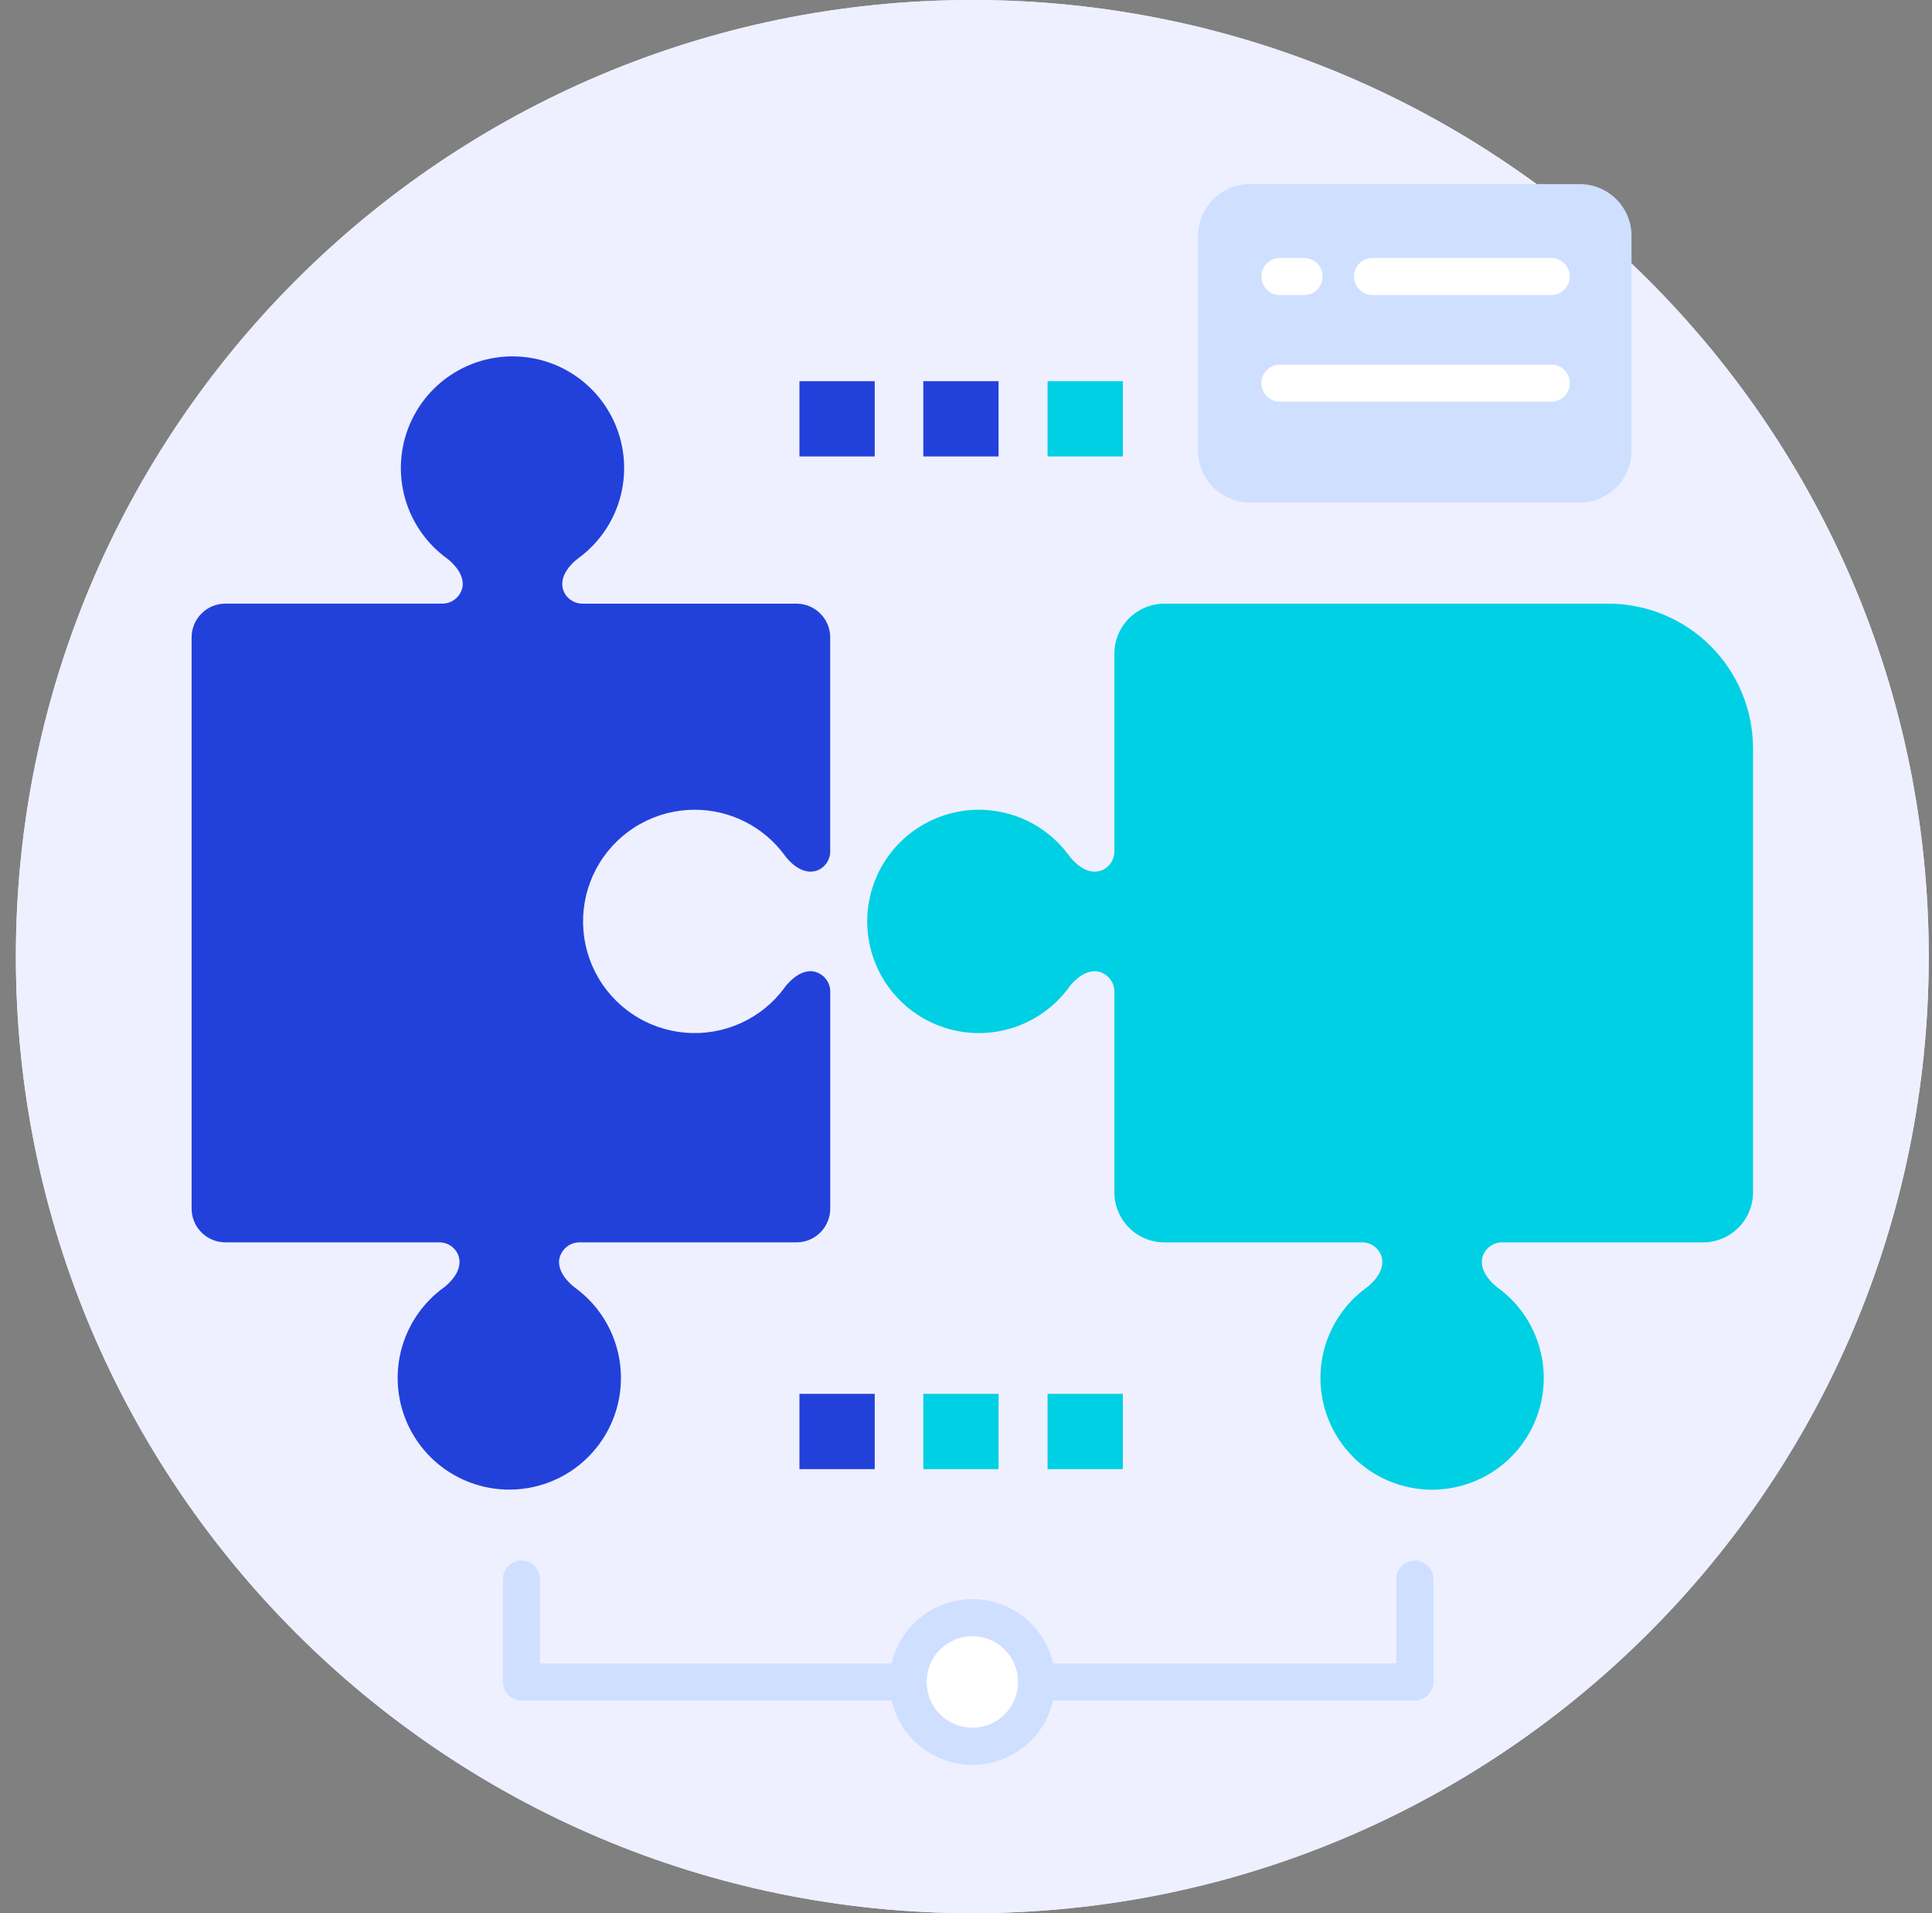
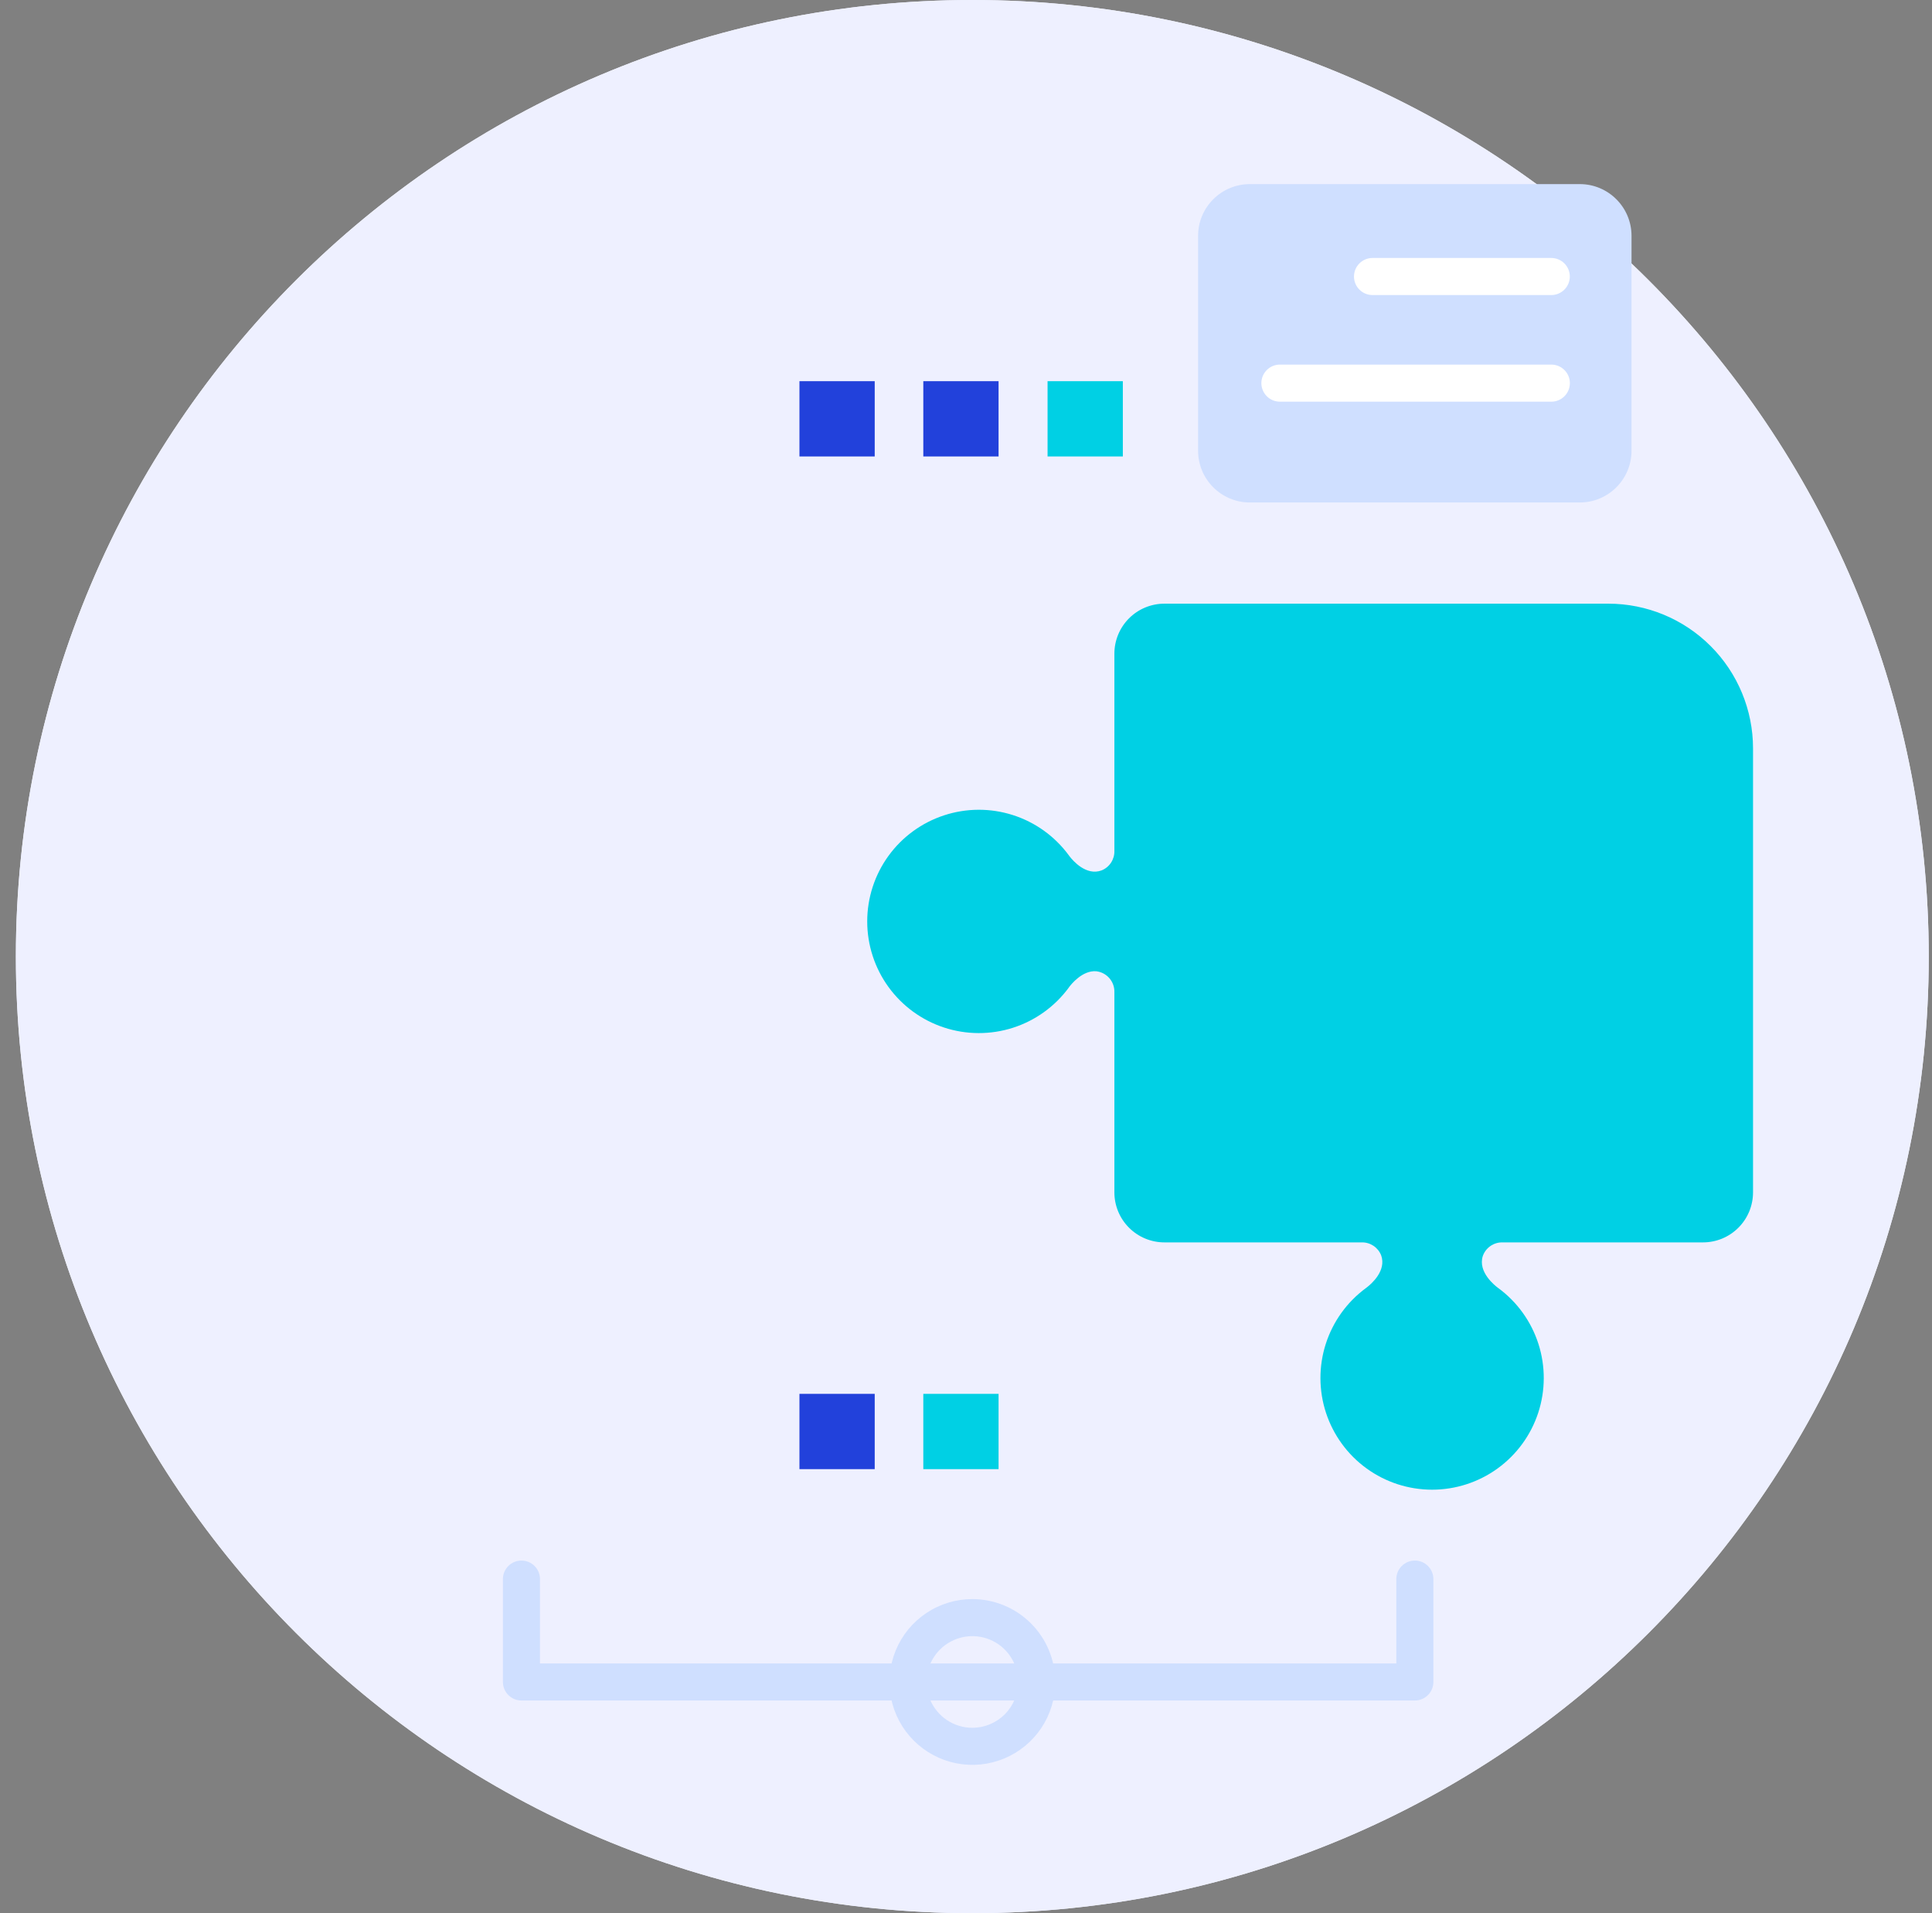
<svg xmlns="http://www.w3.org/2000/svg" width="101" height="100" viewBox="0 0 101 100" fill="none">
  <rect x="0" y="0" width="101" height="100" fill="#808080" stroke="none" />
  <path d="M50.83 100C78.444 100 100.83 77.614 100.83 50C100.83 22.386 78.444 0 50.83 0C23.216 0 0.83 22.386 0.83 50C0.83 77.614 23.216 100 50.83 100Z" fill="#EEF0FF" />
  <path d="M50.83 100C78.444 100 100.83 77.614 100.83 50C100.83 22.386 78.444 0 50.83 0C23.216 0 0.83 22.386 0.83 50C0.83 77.614 23.216 100 50.83 100Z" fill="#EEF0FF" />
  <path d="M77.515 65.657C77.254 66.492 78.153 67.196 78.302 67.308C78.311 67.315 78.316 67.32 78.323 67.324H78.325C79.316 68.052 80.051 69.075 80.426 70.247C80.801 71.418 80.797 72.678 80.413 73.847C80.03 75.015 79.287 76.033 78.291 76.754C77.295 77.476 76.097 77.864 74.867 77.864C73.637 77.864 72.438 77.476 71.442 76.754C70.446 76.033 69.704 75.015 69.32 73.847C68.937 72.678 68.932 71.418 69.307 70.247C69.682 69.075 70.418 68.052 71.409 67.324C71.409 67.324 71.428 67.308 71.464 67.282C71.688 67.11 72.495 66.414 72.202 65.61C72.121 65.408 71.98 65.235 71.799 65.115C71.617 64.995 71.404 64.933 71.186 64.938H60.872C60.529 64.938 60.189 64.87 59.872 64.739C59.554 64.607 59.266 64.415 59.023 64.172C58.78 63.929 58.588 63.641 58.456 63.324C58.325 63.007 58.257 62.666 58.257 62.323V51.857C58.264 51.589 58.17 51.329 57.994 51.127C57.818 50.925 57.573 50.797 57.308 50.766C56.578 50.711 55.988 51.462 55.887 51.599C55.882 51.605 55.877 51.612 55.873 51.619V51.621C55.144 52.611 54.122 53.346 52.951 53.721C51.779 54.095 50.52 54.091 49.352 53.707C48.184 53.324 47.166 52.581 46.445 51.585C45.724 50.589 45.336 49.391 45.336 48.162C45.336 46.932 45.724 45.734 46.445 44.738C47.166 43.743 48.184 43 49.352 42.617C50.52 42.233 51.779 42.228 52.951 42.603C54.122 42.977 55.144 43.712 55.873 44.703C55.873 44.703 55.887 44.722 55.915 44.76C56.087 44.985 56.781 45.791 57.585 45.496C57.787 45.415 57.96 45.275 58.08 45.093C58.2 44.911 58.262 44.697 58.257 44.48V34.168C58.257 33.825 58.325 33.484 58.456 33.167C58.588 32.85 58.78 32.562 59.023 32.319C59.266 32.076 59.554 31.884 59.871 31.752C60.189 31.621 60.529 31.553 60.872 31.553H84.08C86.086 31.553 88.01 32.35 89.428 33.769C90.847 35.187 91.644 37.111 91.644 39.117V62.323C91.644 62.666 91.576 63.007 91.445 63.324C91.313 63.641 91.121 63.929 90.878 64.172C90.635 64.415 90.347 64.607 90.03 64.739C89.712 64.87 89.372 64.938 89.029 64.938H78.545C78.319 64.933 78.098 65.001 77.913 65.13C77.728 65.259 77.588 65.444 77.515 65.657Z" fill="#00D0E4" />
  <path d="M82.585 9.623H65.34C63.845 9.623 62.633 10.834 62.633 12.329V23.557C62.633 25.052 63.845 26.264 65.34 26.264H82.585C84.08 26.264 85.292 25.052 85.292 23.557V12.329C85.292 10.834 84.08 9.623 82.585 9.623Z" fill="#CFDFFF" />
-   <path d="M68.177 15.422H66.908C66.651 15.422 66.405 15.32 66.223 15.138C66.042 14.957 65.939 14.71 65.939 14.453C65.939 14.196 66.042 13.95 66.223 13.768C66.405 13.586 66.651 13.484 66.908 13.484H68.177C68.434 13.484 68.681 13.586 68.862 13.768C69.044 13.95 69.146 14.196 69.146 14.453C69.146 14.71 69.044 14.957 68.862 15.138C68.681 15.32 68.434 15.422 68.177 15.422Z" fill="white" />
  <path d="M81.097 15.422H71.752C71.495 15.422 71.249 15.32 71.067 15.138C70.885 14.957 70.783 14.71 70.783 14.453C70.783 14.196 70.885 13.95 71.067 13.768C71.249 13.586 71.495 13.484 71.752 13.484H81.097C81.354 13.484 81.6 13.586 81.782 13.768C81.964 13.95 82.066 14.196 82.066 14.453C82.066 14.71 81.964 14.957 81.782 15.138C81.6 15.32 81.354 15.422 81.097 15.422Z" fill="white" />
  <path d="M81.1 20.995H66.91C66.653 20.995 66.407 20.893 66.225 20.711C66.044 20.529 65.941 20.283 65.941 20.026C65.941 19.769 66.044 19.522 66.225 19.341C66.407 19.159 66.653 19.057 66.91 19.057H81.1C81.357 19.057 81.603 19.159 81.785 19.341C81.967 19.522 82.069 19.769 82.069 20.026C82.069 20.283 81.967 20.529 81.785 20.711C81.603 20.893 81.357 20.995 81.1 20.995Z" fill="white" />
-   <path d="M36.316 42.325C37.231 42.324 38.134 42.538 38.951 42.952C39.768 43.364 40.476 43.965 41.018 44.703C41.018 44.703 41.031 44.722 41.059 44.76C41.231 44.984 41.925 45.791 42.73 45.496C42.932 45.415 43.104 45.274 43.224 45.093C43.344 44.911 43.406 44.697 43.401 44.48V33.318C43.401 32.85 43.216 32.401 42.884 32.069C42.553 31.738 42.104 31.552 41.636 31.552H30.472C30.252 31.556 30.035 31.493 29.853 31.37C29.671 31.247 29.53 31.07 29.452 30.865C29.172 30.068 29.972 29.378 30.194 29.207C30.232 29.18 30.252 29.165 30.252 29.165C31.242 28.436 31.977 27.413 32.352 26.242C32.726 25.071 32.721 23.812 32.338 22.643C31.954 21.475 31.212 20.458 30.216 19.737C29.22 19.015 28.022 18.627 26.793 18.627C25.563 18.627 24.365 19.015 23.369 19.737C22.373 20.458 21.63 21.475 21.247 22.643C20.863 23.812 20.859 25.071 21.233 26.242C21.608 27.413 22.343 28.436 23.333 29.165H23.335C23.343 29.169 23.35 29.174 23.355 29.18C23.492 29.282 24.243 29.869 24.19 30.602C24.159 30.867 24.029 31.112 23.827 31.288C23.625 31.463 23.365 31.557 23.097 31.551H11.781C11.313 31.551 10.864 31.737 10.533 32.068C10.202 32.399 10.016 32.849 10.016 33.317V63.169C10.015 63.401 10.061 63.631 10.15 63.846C10.238 64.06 10.368 64.255 10.532 64.419C10.696 64.583 10.891 64.713 11.105 64.802C11.32 64.891 11.549 64.936 11.781 64.936H22.945C23.165 64.932 23.381 64.996 23.563 65.118C23.745 65.241 23.885 65.417 23.964 65.622C24.244 66.419 23.446 67.109 23.223 67.281C23.186 67.307 23.166 67.323 23.166 67.323C22.175 68.051 21.441 69.074 21.066 70.245C20.691 71.416 20.696 72.676 21.08 73.844C21.463 75.012 22.206 76.03 23.201 76.751C24.197 77.472 25.395 77.86 26.625 77.86C27.855 77.86 29.053 77.472 30.049 76.751C31.044 76.03 31.787 75.012 32.171 73.844C32.554 72.676 32.559 71.416 32.184 70.245C31.81 69.074 31.075 68.051 30.084 67.323H30.082C30.075 67.319 30.068 67.314 30.062 67.307C29.925 67.206 29.174 66.618 29.227 65.886C29.259 65.62 29.388 65.376 29.59 65.2C29.792 65.024 30.052 64.93 30.32 64.936H41.638C41.87 64.936 42.099 64.891 42.314 64.802C42.528 64.713 42.723 64.583 42.887 64.419C43.05 64.255 43.18 64.06 43.269 63.846C43.358 63.631 43.403 63.401 43.403 63.169V51.855C43.41 51.588 43.316 51.328 43.14 51.126C42.964 50.924 42.719 50.795 42.454 50.765C41.724 50.71 41.134 51.461 41.032 51.598C41.028 51.604 41.023 51.611 41.019 51.617V51.62C40.428 52.423 39.642 53.062 38.734 53.475C37.826 53.887 36.827 54.061 35.834 53.978C34.84 53.895 33.884 53.56 33.056 53.002C32.229 52.445 31.559 51.686 31.108 50.796C30.658 49.906 30.444 48.915 30.485 47.919C30.527 46.923 30.823 45.953 31.345 45.104C31.867 44.254 32.599 43.553 33.469 43.066C34.34 42.58 35.32 42.324 36.317 42.324L36.316 42.325Z" fill="#2241DB" />
  <path d="M45.728 19.924H41.793V23.859H45.728V19.924Z" fill="#2241DB" />
  <path d="M52.203 19.924H48.268V23.859H52.203V19.924Z" fill="#2241DB" />
  <path d="M58.699 19.924H54.764V23.859H58.699V19.924Z" fill="#00D0E4" />
  <path d="M45.728 72.855H41.793V76.79H45.728V72.855Z" fill="#2241DB" />
  <path d="M52.203 72.855H48.268V76.79H52.203V72.855Z" fill="#00D0E4" />
-   <path d="M58.699 72.855H54.764V76.79H58.699V72.855Z" fill="#00D0E4" />
  <path d="M73.965 88.883H27.26C27.003 88.883 26.757 88.781 26.575 88.599C26.393 88.417 26.291 88.171 26.291 87.914V82.537C26.291 82.28 26.393 82.033 26.575 81.852C26.757 81.67 27.003 81.568 27.26 81.568C27.517 81.568 27.763 81.67 27.945 81.852C28.127 82.033 28.229 82.28 28.229 82.537V86.945H72.996V82.537C72.996 82.28 73.098 82.033 73.28 81.852C73.462 81.67 73.708 81.568 73.965 81.568C74.222 81.568 74.468 81.67 74.65 81.852C74.832 82.033 74.934 82.28 74.934 82.537V87.914C74.934 88.171 74.832 88.417 74.65 88.599C74.468 88.781 74.222 88.883 73.965 88.883Z" fill="#CFDFFF" />
-   <path d="M50.833 85.519C50.359 85.519 49.896 85.659 49.502 85.922C49.108 86.186 48.801 86.56 48.62 86.997C48.438 87.435 48.391 87.916 48.483 88.381C48.576 88.846 48.804 89.272 49.139 89.607C49.474 89.942 49.901 90.17 50.365 90.263C50.83 90.355 51.312 90.308 51.749 90.126C52.187 89.945 52.561 89.638 52.824 89.244C53.087 88.85 53.227 88.387 53.227 87.914C53.227 87.279 52.974 86.67 52.525 86.221C52.076 85.772 51.467 85.519 50.833 85.519Z" fill="white" />
  <path d="M50.833 83.582C49.976 83.582 49.138 83.836 48.426 84.312C47.713 84.788 47.158 85.465 46.83 86.256C46.502 87.048 46.416 87.919 46.583 88.76C46.75 89.6 47.163 90.372 47.769 90.978C48.375 91.584 49.147 91.997 49.988 92.164C50.828 92.331 51.7 92.245 52.491 91.917C53.283 91.589 53.96 91.034 54.436 90.322C54.912 89.609 55.166 88.771 55.166 87.914C55.164 86.766 54.708 85.664 53.895 84.852C53.083 84.04 51.982 83.583 50.833 83.582ZM50.833 90.309C50.359 90.309 49.896 90.169 49.502 89.906C49.108 89.642 48.801 89.268 48.62 88.831C48.439 88.393 48.392 87.912 48.484 87.447C48.576 86.982 48.804 86.556 49.139 86.221C49.474 85.886 49.901 85.658 50.366 85.565C50.83 85.473 51.312 85.52 51.749 85.701C52.187 85.883 52.561 86.19 52.824 86.584C53.087 86.978 53.228 87.441 53.228 87.914C53.227 88.549 52.974 89.158 52.526 89.607C52.077 90.056 51.468 90.308 50.833 90.309Z" fill="#CFDFFF" />
</svg>